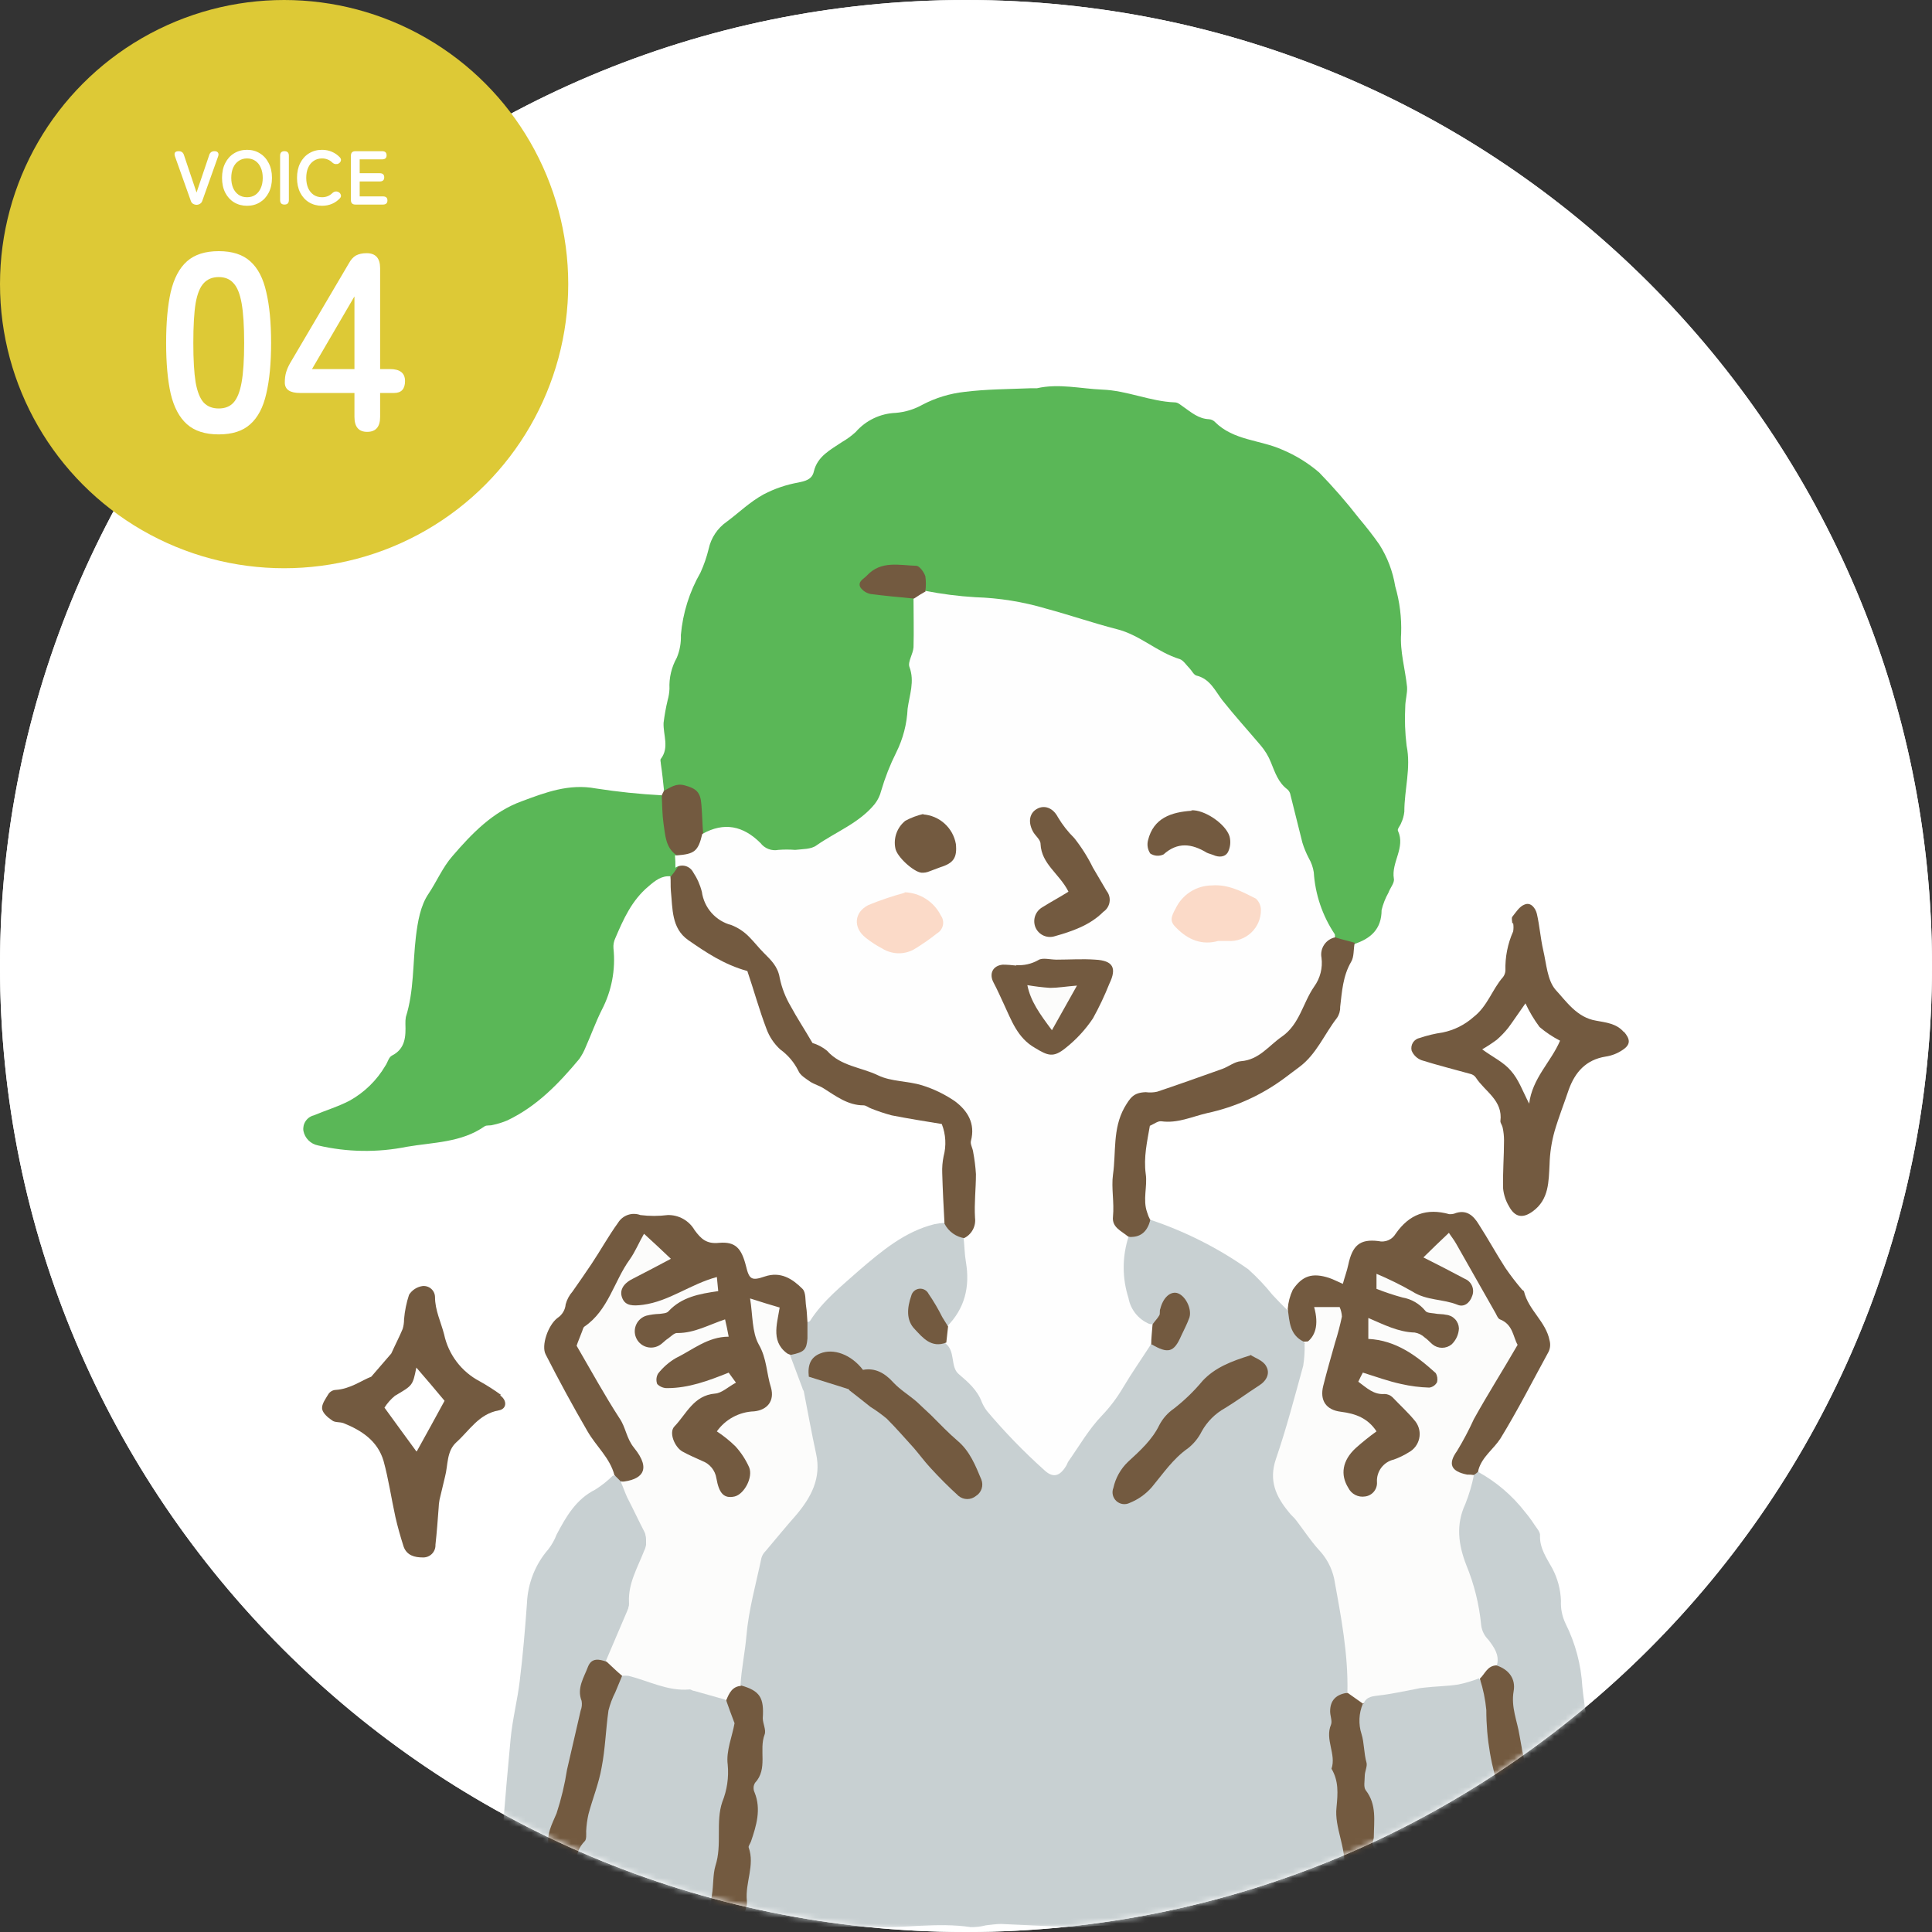
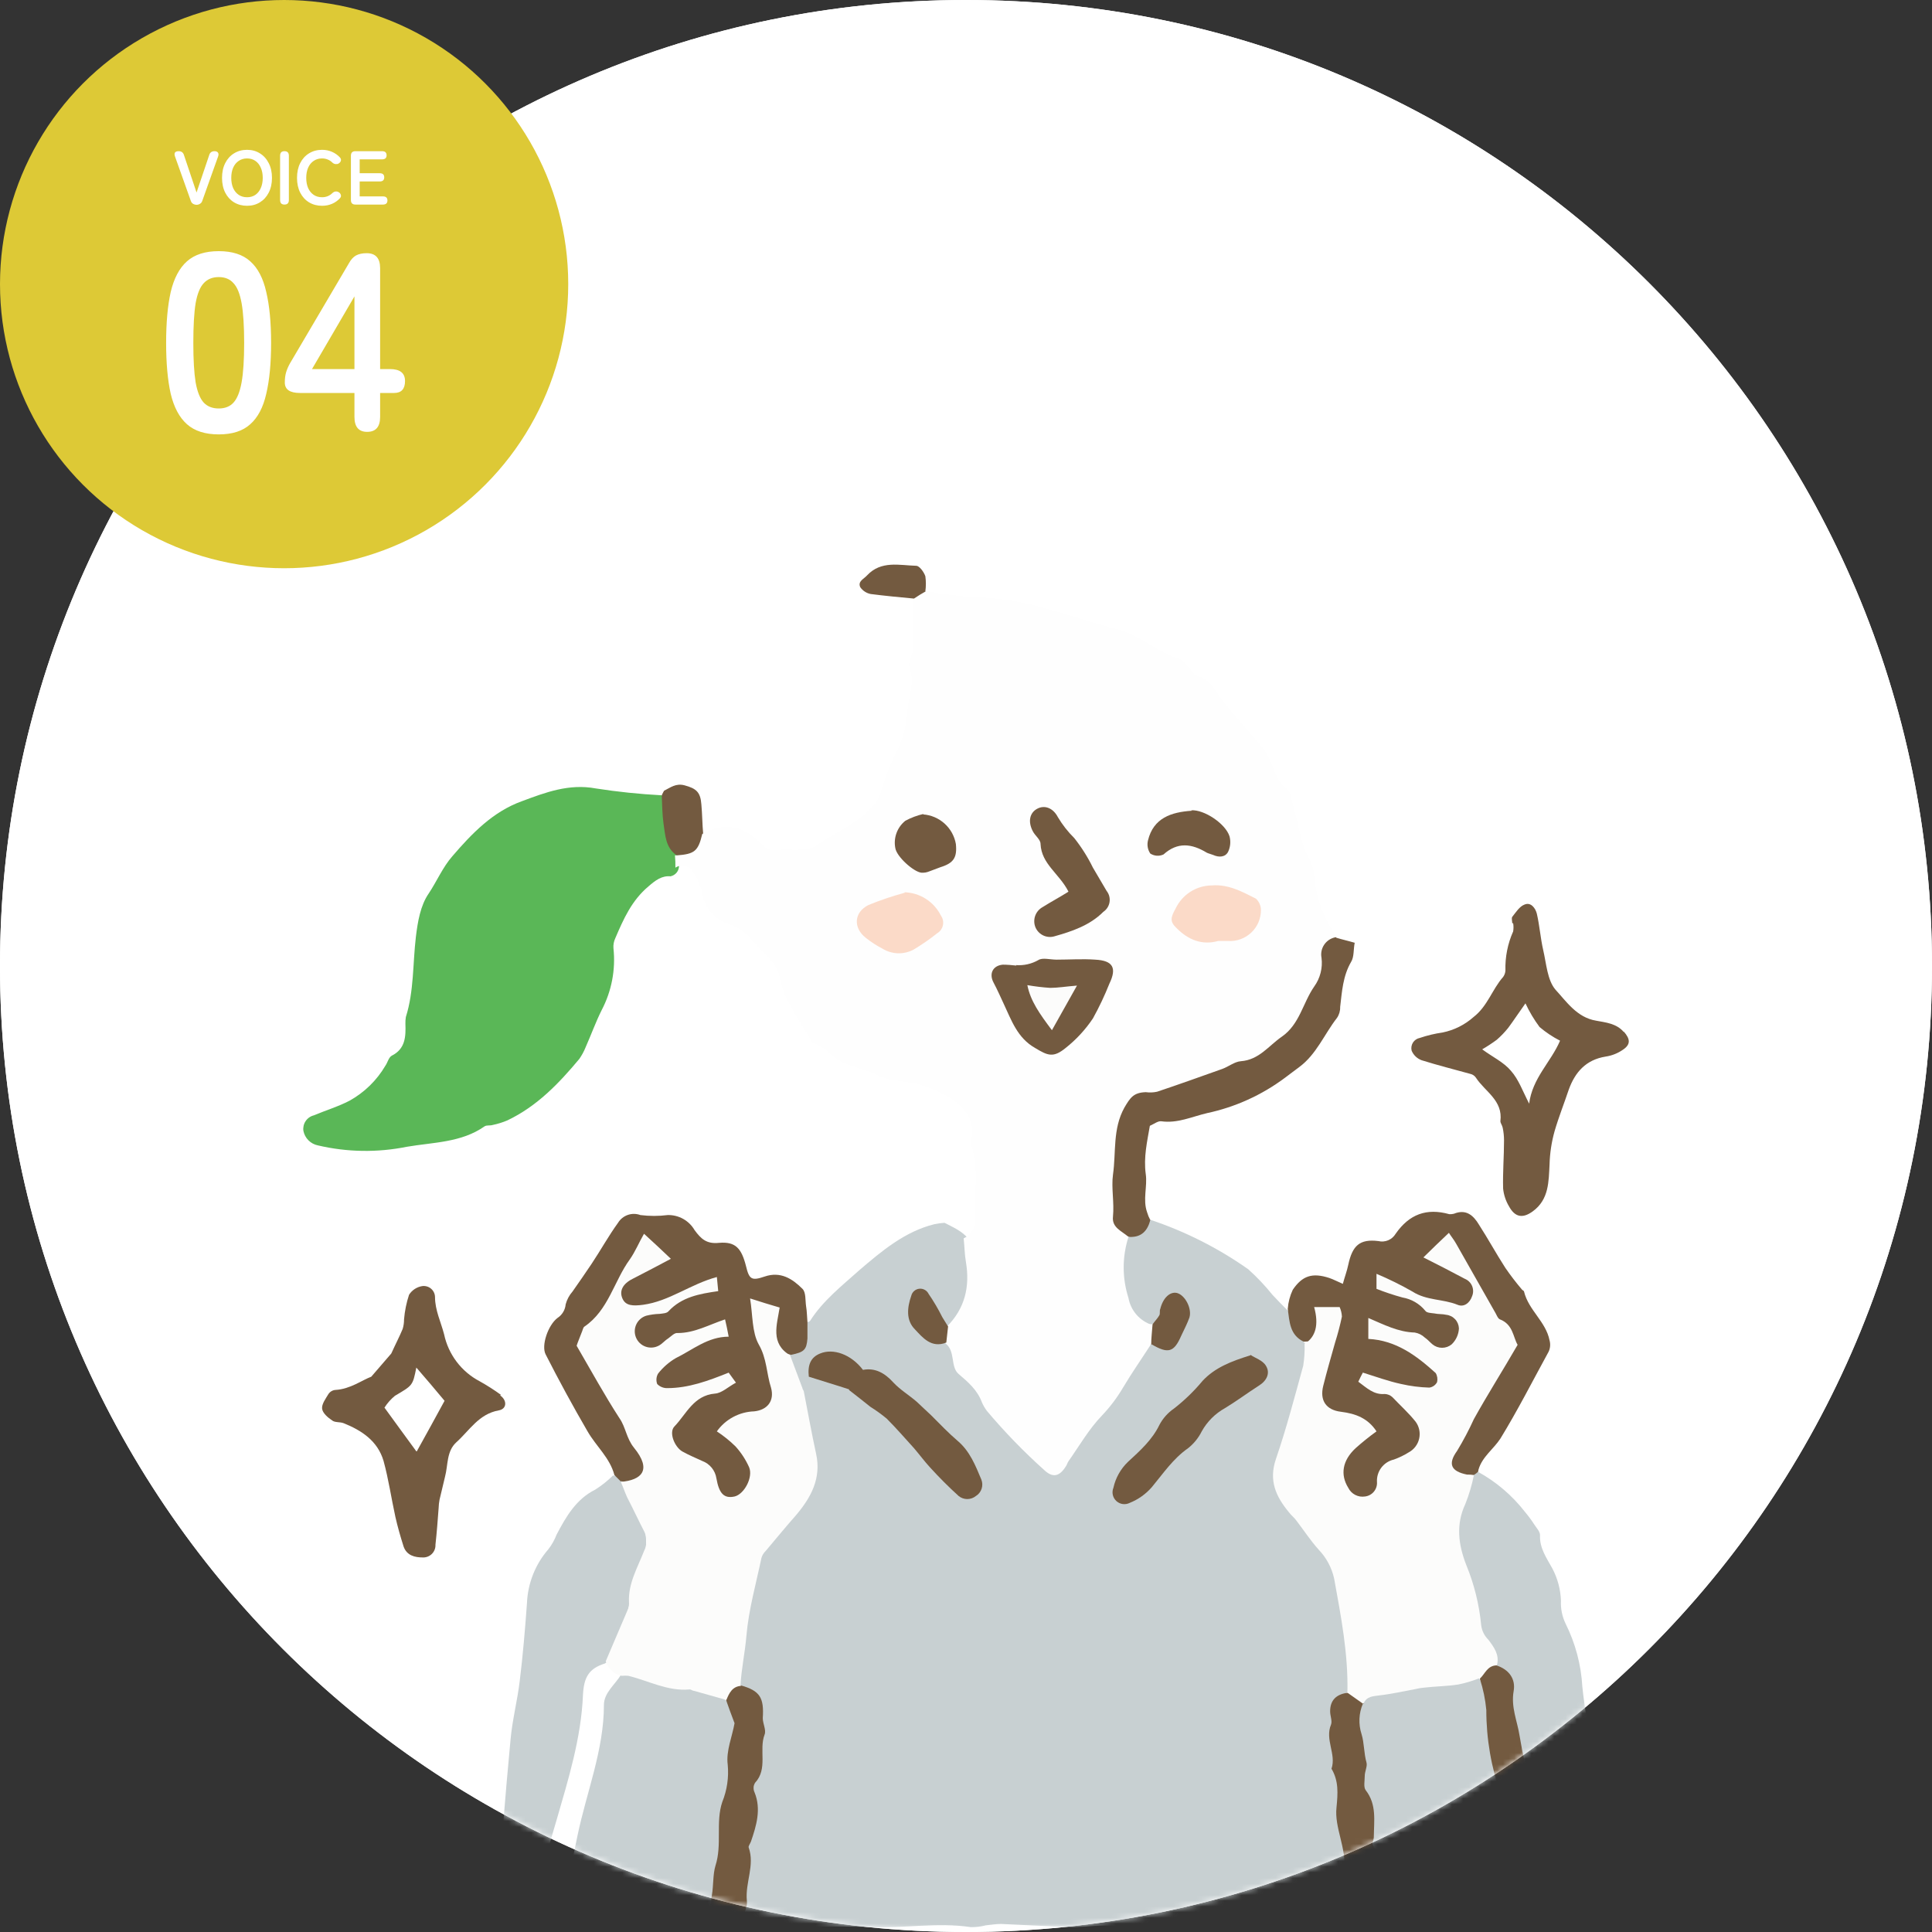
<svg xmlns="http://www.w3.org/2000/svg" width="340" height="340" viewBox="0 0 340 340" fill="none">
  <rect x="0" y="0" width="340" height="340" fill="#333333" stroke="none" />
  <g clip-path="url(#clip0_39_1179)">
    <path d="M170 340C263.888 340 340 263.888 340 170C340 76.112 263.888 0 170 0C76.112 0 0 76.112 0 170C0 263.888 76.112 340 170 340Z" fill="white" />
    <path d="M170 340C263.888 340 340 263.888 340 170C340 76.112 263.888 0 170 0C76.112 0 0 76.112 0 170C0 263.888 76.112 340 170 340Z" fill="white" />
    <mask id="mask0_39_1179" style="mask-type:luminance" maskUnits="userSpaceOnUse" x="0" y="0" width="340" height="340">
      <path d="M170 340C263.888 340 340 263.888 340 170C340 76.112 263.888 0 170 0C76.112 0 0 76.112 0 170C0 263.888 76.112 340 170 340Z" fill="white" />
    </mask>
    <g mask="url(#mask0_39_1179)">
      <path d="M237.769 338.506C237.606 338.633 237.413 338.716 237.208 338.746H229.356C227.915 338.746 226.392 338.906 224.949 338.906C221.018 338.906 217.097 338.746 213.17 338.666C211.808 338.666 210.366 338.426 209.004 338.506C207.321 338.585 205.719 339.307 204.117 338.105C203.885 338.052 203.645 338.046 203.411 338.088C203.177 338.129 202.954 338.216 202.755 338.345C201.313 339.227 199.709 338.983 198.107 338.906C195.676 338.799 193.24 338.853 190.816 339.067C189.934 339.067 189.054 339.227 188.172 339.146C184.165 338.986 180.159 338.746 176.153 338.585C175.271 338.585 174.39 338.746 173.508 338.825C172.645 339.05 171.755 339.157 170.864 339.144C164.935 338.262 159.085 339.384 153.156 339.144C147.227 338.904 141.218 339.144 135.288 339.144C133.525 339.144 131.763 340.026 130.082 338.825C130.883 334.257 130.482 329.369 131.523 324.964C132.806 319.115 132.161 313.106 133.607 307.336C134.168 305.173 133.527 303.01 133.607 300.766C133.687 298.682 131.765 297.881 130.403 296.759C130.151 296.387 129.978 295.968 129.896 295.527C129.813 295.086 129.822 294.633 129.922 294.195C130.644 290.67 130.483 287.064 131.124 283.538C132.165 277.289 134.088 271.44 138.896 266.872C143.303 262.706 143.383 257.898 142.261 252.049C141.379 247.48 139.297 243.23 138.736 238.588C141.3 237.386 140.659 234.502 142.021 232.659C142.181 232.659 142.501 232.58 142.582 232.419C144.826 228.894 148.191 226.249 151.236 223.525C155.167 220.16 159.248 216.714 164.457 215.432C165.038 215.313 165.627 215.233 166.219 215.192C167.742 215.993 169.344 216.634 170.469 218.077C171.271 221.762 171.591 225.528 170.309 229.214C169.86 230.854 168.907 232.311 167.585 233.38C166.383 233.78 165.742 233.061 165.261 232.097C165.032 231.454 164.736 230.837 164.379 230.255C163.578 229.214 163.097 227.291 161.415 228.171C159.973 228.893 160.293 230.656 160.777 231.937C161.168 233.122 161.935 234.148 162.962 234.857C163.989 235.567 165.219 235.922 166.466 235.868C166.854 235.956 167.212 236.142 167.507 236.409C167.802 236.676 168.023 237.014 168.149 237.391C170.552 243.319 174.88 247.967 178.885 252.854C180.327 254.617 182.331 255.819 183.933 257.502C185.375 259.024 186.497 258.543 187.54 256.941C191.706 250.37 197.555 244.842 200.921 237.631C201.038 237.36 201.213 237.119 201.435 236.925C201.657 236.731 201.919 236.589 202.203 236.509C205.969 237.146 208.213 235.307 208.533 231.381C208.613 230.259 208.373 229.058 207.171 228.657C205.73 228.177 205.248 229.294 204.927 230.34C204.366 231.942 203.886 233.385 201.723 232.985C200.96 232.742 200.269 232.316 199.71 231.743C199.151 231.17 198.742 230.468 198.518 229.699C197.077 225.768 196.516 221.847 198.2 217.841C199.688 216.909 201.083 215.835 202.366 214.636C208.531 216.684 214.363 219.627 219.673 223.37C221.209 224.747 222.631 226.248 223.923 227.857C224.805 228.813 225.685 229.699 226.567 230.581C227.929 232.424 228.25 234.831 229.772 236.591C230.573 239.876 229.292 242.921 228.33 245.965C227.208 249.651 226.167 253.416 225.045 257.102C224.653 258.192 224.536 259.361 224.703 260.507C224.869 261.653 225.315 262.74 226.001 263.673C228.085 266.317 229.687 269.361 232.09 271.766C233.675 273.302 234.811 275.241 235.375 277.375C236.579 282.919 237.383 288.542 237.779 294.202C237.982 295.398 237.814 296.628 237.299 297.727C233.452 299.49 234.495 303.175 234.574 306.06C234.654 308.624 234.574 311.429 236.016 313.832C236.898 315.274 235.455 316.877 235.697 318.48C236.178 322.165 237.059 325.851 237.38 329.537C237.647 332.469 237.753 335.413 237.699 338.356L237.769 338.506Z" fill="#C8D0D2" />
-       <path d="M116.859 139.155C116.698 137.553 116.54 136.03 116.298 134.428C116.298 134.109 116.137 133.707 116.298 133.546C117.82 131.544 116.698 129.38 116.778 127.216C116.941 125.868 117.182 124.53 117.5 123.209C117.684 122.556 117.791 121.884 117.818 121.206C117.726 119.306 118.17 117.418 119.101 115.758C119.631 114.491 119.877 113.124 119.822 111.751C120.159 107.885 121.335 104.139 123.268 100.775C123.879 99.435 124.362 98.04 124.71 96.609C125.128 94.659 126.271 92.94 127.909 91.802C130.072 90.2 131.916 88.356 134.399 86.994C136.312 85.993 138.367 85.293 140.493 84.916C141.615 84.676 142.896 84.435 143.217 82.993C143.855 80.268 146.182 79.146 148.186 77.786C149.05 77.291 149.857 76.7 150.589 76.024C151.473 75.012 152.554 74.191 153.767 73.612C154.979 73.034 156.297 72.709 157.64 72.659C159.302 72.523 160.915 72.028 162.368 71.209C164.664 70.009 167.164 69.248 169.739 68.965C173.586 68.485 177.432 68.485 181.277 68.328H182.479C186.325 67.446 190.171 68.408 194.017 68.568C198.343 68.728 202.429 70.652 206.756 70.812C207.317 70.812 207.797 71.292 208.278 71.613C209.641 72.569 210.923 73.697 212.765 73.776C213.16 73.802 213.531 73.973 213.807 74.257C217.092 77.542 221.739 77.382 225.665 79.144C228.025 80.132 230.215 81.484 232.155 83.151C234.625 85.691 236.952 88.366 239.126 91.163C240.408 92.686 241.61 94.208 242.732 95.811C244.157 98.052 245.111 100.56 245.536 103.182C246.325 105.887 246.676 108.7 246.577 111.515C246.337 114.561 247.299 117.765 247.619 120.89C247.698 122.012 247.3 123.214 247.3 124.415C247.18 126.688 247.26 128.967 247.54 131.226C248.341 135.157 247.139 138.918 247.139 142.844C247.065 143.538 246.876 144.215 246.578 144.847C246.418 145.327 245.857 145.888 246.017 146.209C247.38 149.174 244.816 151.734 245.296 154.622C245.456 155.344 244.658 156.224 244.34 157.106C243.802 158.062 243.398 159.086 243.138 160.151C243.138 163.516 241.215 165.199 238.251 166.161C237.659 166.307 237.042 166.317 236.446 166.192C235.849 166.068 235.288 165.81 234.805 165.439C233.181 163.66 232.073 161.471 231.6 159.109C230.879 154.943 229.197 151.176 228.235 147.09C226.843 140.75 223.801 134.891 219.417 130.104C216.131 126.578 213.808 122.332 209.802 119.287C205.072 115.714 199.796 112.927 194.178 111.034C185.539 108.051 176.537 106.245 167.416 105.665C165.825 105.665 164.257 105.28 162.847 104.543C162.046 103.021 162.607 100.537 159.883 100.377C156.998 100.217 154.113 99.977 152.271 103.181C153.713 104.783 155.556 104.623 157.319 104.783C158.681 104.863 160.123 104.543 161.25 105.585C162.018 107.855 162.156 110.292 161.651 112.635C161.013 117.043 161.25 121.529 160.368 125.936C159.807 128.981 159.412 132.025 157.404 134.589C157.277 134.752 157.194 134.945 157.164 135.15C156.207 142.04 151.075 145.406 145.786 148.771C141.855 151.174 135.931 151.335 132.405 148.37C129.681 146.047 126.636 146.687 123.672 147.008C122.309 145.886 122.95 144.284 122.715 142.922C121.994 139.236 121.514 138.756 117.588 139.316C117.292 139.329 116.995 139.302 116.706 139.236L116.859 139.155Z" fill="#5AB757" />
      <path d="M118.059 154.22C116.456 154.059 115.334 154.941 114.127 155.982C111.163 158.466 109.72 161.752 108.278 165.12C108.019 165.669 107.909 166.277 107.959 166.882C108.361 170.641 107.636 174.434 105.876 177.779C104.835 179.863 104.034 182.106 103.072 184.269C102.778 185.004 102.402 185.703 101.95 186.353C98.344 190.679 94.499 194.686 89.29 197.17C88.464 197.521 87.605 197.789 86.726 197.971C86.246 198.132 85.685 197.971 85.285 198.211C81.198 201.096 76.23 201.015 71.578 201.817C66.414 202.857 61.087 202.773 55.958 201.573C55.324 201.449 54.742 201.138 54.285 200.682C53.828 200.225 53.518 199.643 53.394 199.009C53.308 198.406 53.449 197.793 53.791 197.289C54.132 196.784 54.649 196.425 55.24 196.281C57.324 195.399 59.49 194.758 61.49 193.717C64.116 192.266 66.303 190.135 67.82 187.547C68.221 186.986 68.381 186.105 68.942 185.784C71.346 184.583 71.426 182.419 71.346 180.175C71.332 179.773 71.359 179.371 71.425 178.974C72.867 174.405 72.627 169.599 73.188 164.872C73.507 162.228 73.989 159.347 75.432 157.26C76.874 155.097 77.916 152.613 79.598 150.69C83.044 146.683 86.73 142.838 91.857 140.995C95.944 139.472 100.11 137.87 104.838 138.751C108.687 139.351 112.565 139.754 116.456 139.958C117.578 141.159 117.498 142.682 117.498 144.124C117.408 146.204 117.997 148.257 119.176 149.973C119.405 150.78 119.513 151.618 119.495 152.457C119.478 152.88 119.319 153.284 119.042 153.605C118.766 153.925 118.388 154.142 117.972 154.22H118.059Z" fill="#5AB757" />
      <path d="M126.071 339.548C124.388 339.468 122.706 339.308 121.023 339.308C119.421 339.308 117.898 339.627 116.296 339.627C109.164 339.466 102.034 339.308 94.823 339.145C93.06 339.145 91.217 339.145 89.454 338.985C87.451 338.824 87.13 338.263 87.291 336.1C88.173 326.085 88.893 316.069 89.855 306.054C90.173 302.608 91.056 299.243 91.457 295.878C92.018 291.309 92.413 286.664 92.739 282.096C92.887 278.609 94.215 275.275 96.505 272.64C97.108 271.861 97.594 270.997 97.947 270.076C99.629 266.872 101.392 263.827 104.757 262.144C105.885 261.431 106.933 260.598 107.882 259.66C108.295 259.695 108.692 259.831 109.041 260.054C109.39 260.278 109.68 260.582 109.885 260.942C110.446 261.824 110.767 262.945 111.327 263.827C114.291 268.474 114.372 272.964 112.208 278.089C110.606 281.935 110.045 286.261 108.202 290.108C107.721 291.064 107.48 292.191 106.439 292.752C103.635 293.634 102.753 295.156 102.593 298.277C102.274 305.889 100.029 313.1 97.945 320.311C96.823 324.077 95.701 327.923 94.821 331.769C94.502 333.052 94.34 334.894 96.103 335.215C97.945 335.616 99.067 334.259 99.468 332.571C100.269 329.446 100.991 326.24 101.631 323.036C103.233 315.343 106.279 307.973 106.279 300.04C106.279 297.877 108.281 296.434 109.324 294.671C109.536 294.537 109.773 294.446 110.02 294.405C110.268 294.364 110.521 294.373 110.766 294.431C116.214 296.273 122.143 296.354 127.351 298.838C130.152 301.488 129.196 304.776 129.196 308.059C129.196 313.584 126.712 318.716 127.112 324.404C127.105 326.866 126.783 329.316 126.156 331.696C125.595 334.341 125.995 336.984 125.755 339.629L126.071 339.548Z" fill="#C8D0D2" />
      <path d="M260.12 259.022C263.322 260.787 266.13 263.186 268.372 266.073C268.951 266.76 269.486 267.483 269.975 268.236C270.375 268.874 271.097 269.599 271.016 270.239C270.936 272.483 272.218 274.246 273.179 276.009C274.111 277.765 274.632 279.71 274.702 281.697C274.633 283.079 274.908 284.455 275.503 285.704C277.241 289.175 278.25 292.965 278.467 296.841C278.841 300.457 279.456 304.044 280.31 307.578C280.603 308.455 280.67 309.394 280.503 310.304C280.335 311.215 279.94 312.068 279.353 312.784C280.795 315.988 281.757 319.114 281.277 322.64C281.146 324.237 281.336 325.844 281.838 327.367C282.156 328.809 282.719 330.171 282.078 331.693C281.917 332.173 282.478 332.976 282.799 333.536C283.521 334.577 284.001 335.619 283.2 336.821C282.884 337.338 282.407 337.736 281.842 337.953C281.277 338.171 280.655 338.195 280.075 338.023C275.748 337.066 271.502 337.704 267.335 338.503C266.754 338.609 266.161 338.636 265.573 338.582C259.964 338.102 254.355 338.823 248.746 338.901C246.983 338.901 245.221 338.661 243.377 338.501C242.012 333.205 241.206 327.78 240.974 322.316C240.999 320.023 240.619 317.745 239.852 315.585C238.811 312.54 239.533 309.095 238.896 305.889C238.415 303.645 238.014 301.402 239.457 299.239C239.607 298.917 239.83 298.633 240.108 298.411C240.386 298.188 240.711 298.033 241.059 297.957C247.389 297 253.718 295.873 260.129 295.153C262.613 298.678 262.052 302.925 262.853 306.932C264.135 313.342 265.417 319.752 267.34 326.081C267.611 327.051 267.799 328.043 267.901 329.045C268.109 330.631 268.569 332.173 269.263 333.614C269.474 334.129 269.845 334.563 270.321 334.852C270.797 335.14 271.353 335.268 271.907 335.216C273.349 334.976 273.109 333.614 273.27 332.572C273.336 331.98 273.281 331.38 273.109 330.809C271.346 326.878 271.106 322.557 269.824 318.47C267.639 311.874 266.241 305.043 265.658 298.118C265.497 295.955 264.296 294.673 263.094 293.231C259.328 287.542 259.248 280.571 256.764 274.401C254.761 269.195 256.924 264.466 258.847 259.739C258.994 259.537 259.188 259.375 259.411 259.264C259.634 259.153 259.88 259.097 260.13 259.101L260.12 259.022Z" fill="#C8D0D2" />
      <path d="M109.325 260.785L108.123 259.583C107.322 256.538 104.919 254.535 103.396 251.891C100.832 247.483 98.348 242.917 96.024 238.349C95.223 236.827 96.425 233.222 98.108 231.939C98.516 231.675 98.857 231.321 99.107 230.904C99.357 230.488 99.508 230.02 99.55 229.536C99.772 228.705 100.184 227.937 100.751 227.292C101.873 225.689 102.995 224.087 104.116 222.404C105.719 220.001 107.081 217.517 108.764 215.193C109.159 214.545 109.768 214.055 110.485 213.806C111.202 213.558 111.984 213.566 112.695 213.831C114.291 214.031 115.907 214.031 117.503 213.831C118.456 213.807 119.397 214.04 120.229 214.505C121.06 214.971 121.752 215.651 122.23 216.475C123.352 217.998 124.313 218.96 126.556 218.719C129.441 218.479 130.488 219.676 131.283 222.806C131.844 225.13 132.24 225.45 134.569 224.648C137.373 223.692 139.456 225.049 141.219 226.811C141.856 227.449 141.699 228.814 141.856 229.857C142.017 230.813 142.017 231.78 142.097 232.661V235.545C141.936 237.548 141.536 237.949 139.212 238.43C136.648 237.869 135.927 236.667 136.007 232.821C136.007 231.219 135.847 230.017 133.684 230.097C133.684 232.661 133.444 235.224 134.966 237.468C136.408 239.792 136.408 242.437 136.568 245C136.616 245.475 136.568 245.955 136.427 246.411C136.287 246.867 136.057 247.29 135.751 247.656C135.446 248.022 135.07 248.324 134.646 248.543C134.222 248.762 133.759 248.894 133.283 248.932C131.36 249.25 129.352 249.493 128.155 251.335C128.474 252.777 129.758 253.177 130.559 253.98C133.203 256.704 133.684 259.749 131.761 262.313C131.361 262.895 130.796 263.343 130.139 263.6C129.482 263.857 128.763 263.911 128.075 263.755C127.465 263.696 126.896 263.422 126.47 262.981C126.044 262.541 125.789 261.963 125.751 261.351C125.432 258.948 123.748 257.906 121.82 256.864C117.012 254.38 116.772 251.416 120.537 247.49C122.54 245.406 125.106 244.445 127.508 243.163C125.967 243.13 124.436 243.431 123.021 244.045C121.32 244.611 119.521 244.828 117.733 244.683C115.009 244.443 114.288 242.84 115.891 240.596C117.432 238.743 119.416 237.31 121.66 236.43C123.356 235.677 124.99 234.792 126.548 233.786C123.663 234.423 120.699 234.827 118.054 236.189C117.493 236.429 117.013 236.827 116.452 237.071C114.289 237.872 112.366 237.231 111.644 235.469C111.439 235.036 111.329 234.565 111.32 234.086C111.312 233.607 111.406 233.132 111.595 232.692C111.785 232.253 112.066 231.858 112.419 231.536C112.773 231.213 113.192 230.97 113.647 230.821C117.654 229.78 120.858 227.136 124.865 226.014C123.841 226.154 122.858 226.509 121.98 227.055C119.256 228.817 116.051 229.378 113.006 230.18C111.484 230.58 109.882 230.42 109.241 228.657C108.519 226.974 109.241 225.532 110.683 224.491C112.525 223.289 114.448 222.328 116.532 221.126C115.812 220.041 114.777 219.203 113.567 218.723C111.244 222.408 109.16 226.255 106.917 229.941C106.22 231.243 105.328 232.432 104.273 233.466C102.59 234.988 102.27 236.591 103.712 238.672C107.318 243.878 109.961 249.73 113.086 255.258C113.807 256.62 114.368 258.142 113.246 259.508C112.29 260.63 111.002 261.591 109.315 260.63L109.325 260.785Z" fill="#735A40" />
      <path d="M260.121 259.022C259.847 259.26 259.552 259.474 259.239 259.66C258.952 259.862 258.628 260.003 258.284 260.077C257.941 260.15 257.587 260.153 257.243 260.085C256.898 260.018 256.571 259.882 256.281 259.684C255.99 259.487 255.743 259.233 255.554 258.938C255.182 258.396 254.983 257.753 254.983 257.095C254.983 256.437 255.182 255.795 255.554 255.252C258.758 249.804 260.922 243.715 264.928 238.667C265.479 238.076 265.778 237.295 265.763 236.487C265.748 235.68 265.42 234.91 264.848 234.34C261.242 230.254 259.16 225.286 256.275 220.719C255.874 220.081 255.554 219.277 254.673 219.036C253.551 219.036 253.15 220.238 252.028 220.799C253.744 222.075 255.567 223.2 257.477 224.164C259.16 225.045 260.281 226.327 259.4 228.25C258.599 230.092 256.916 230.494 255.15 229.933C252.025 229.051 248.74 228.491 246.012 226.487C245.652 226.128 245.198 225.877 244.702 225.764C244.206 225.652 243.688 225.681 243.208 225.85C246.974 226.732 250.099 229.295 253.865 230.1C254.716 230.205 255.51 230.581 256.131 231.173C256.751 231.765 257.165 232.54 257.311 233.385C257.455 234.026 257.393 234.697 257.134 235.301C256.875 235.905 256.433 236.412 255.869 236.75C255.13 237.191 254.274 237.397 253.415 237.34C252.557 237.284 251.735 236.966 251.061 236.431C248.257 234.428 244.651 234.748 241.526 232.986C241.606 234.828 242.968 234.748 243.93 235.149C246.939 236.209 249.714 237.842 252.103 239.957C252.984 240.758 253.945 241.64 253.465 243.002C252.904 244.524 251.542 244.524 250.26 244.604C248.266 244.685 246.276 244.36 244.411 243.648C243.37 243.329 242.408 242.691 241.207 242.926C241.607 243.968 242.569 244.048 243.37 244.288C246.415 245.01 248.257 247.334 249.86 249.737C251.382 252.061 250.34 255.025 247.456 256.468C245.293 257.59 243.61 258.792 242.809 261.436C242.087 264.16 238.643 264.4 236.88 261.997C235.117 259.753 235.598 256.709 237.921 254.145C241.046 250.78 240.806 250.059 236.238 248.857C232.152 247.816 231.431 246.293 232.232 242.126C232.869 239.001 234.155 236.037 234.635 232.912C234.875 231.07 234.875 231.07 232.632 230.589C232.392 232.912 233.514 236.114 229.428 236.114C226.944 234.912 226.944 232.588 226.624 230.344C226.708 229.178 227.007 228.037 227.506 226.979C229.189 224.495 230.951 223.934 233.916 224.896C234.637 225.136 235.358 225.533 236.319 225.937C236.638 224.735 237.041 223.693 237.275 222.572C237.997 219.207 239.278 218.003 242.563 218.406C243.141 218.548 243.75 218.5 244.298 218.269C244.847 218.038 245.306 217.636 245.609 217.123C248.012 213.678 251.057 212.555 255.065 213.678C255.334 213.691 255.604 213.664 255.866 213.598C258.029 212.716 259.312 213.917 260.273 215.521C261.875 218.005 263.318 220.649 264.921 223.133C265.818 224.436 266.78 225.693 267.805 226.898C267.885 227.059 268.206 227.139 268.206 227.299C269.007 230.584 272.052 232.587 272.693 235.872C272.883 236.537 272.826 237.249 272.532 237.875C269.728 243.003 267.084 248.211 264.039 253.175C262.837 255.018 260.834 256.38 260.192 258.624L260.121 259.022Z" fill="#735A40" />
-       <path d="M118.059 154.218C118.478 153.745 118.855 153.236 119.184 152.697C120.14 151.255 121.187 151.74 122.229 152.536C123.559 153.625 124.443 155.165 124.713 156.863C125.274 159.427 126.957 160.794 129.2 162.069C133.366 164.393 136.972 167.517 138.495 172.325C141.379 180.819 146.747 186.508 155.802 188.51C159.408 189.311 163.093 189.793 166.378 191.555C168.017 192.295 169.422 193.471 170.44 194.955C171.457 196.438 172.048 198.172 172.147 199.968C172.548 204.856 173.269 209.664 172.548 214.471C172.308 216.154 172.229 217.997 169.824 217.917C169.061 217.811 168.335 217.523 167.707 217.077C167.079 216.63 166.568 216.039 166.217 215.353C166.057 212.389 165.899 209.425 165.817 206.459C165.777 205.465 165.858 204.47 166.057 203.495C166.56 201.613 166.448 199.62 165.738 197.806C162.774 197.326 159.81 196.85 156.92 196.284C155.695 195.955 154.49 195.554 153.313 195.082C152.833 194.921 152.432 194.521 151.951 194.521C149.227 194.521 147.143 192.919 144.98 191.557C144.259 191.076 143.297 190.835 142.577 190.355C141.776 189.794 140.814 189.233 140.493 188.432C139.745 186.936 138.646 185.644 137.289 184.666C136.212 183.672 135.388 182.436 134.885 181.06C133.603 177.695 132.641 174.17 131.52 170.885C127.434 169.763 124.23 167.599 121.108 165.436C118.144 163.352 118.384 159.911 118.063 156.783C117.983 155.901 118.063 155.02 117.983 154.219L118.059 154.218Z" fill="#735A40" />
      <path d="M235.201 165.036C236.243 165.355 237.364 165.597 238.406 165.918C238.166 167.04 238.326 168.402 237.768 169.283C236.326 171.767 236.166 174.489 235.845 177.215C235.869 177.9 235.673 178.574 235.284 179.138C233.04 182.023 231.678 185.548 228.634 187.792C227.752 188.43 226.951 189.075 226.07 189.716C222.026 192.726 217.381 194.83 212.451 195.884C209.727 196.522 207.245 197.727 204.358 197.326C203.797 197.247 203.076 197.806 202.355 198.127C201.875 200.931 201.233 203.652 201.634 206.621C201.952 208.784 201.073 211.108 201.874 213.352C202.012 213.825 202.2 214.281 202.435 214.714C201.955 216.556 200.912 217.759 198.829 217.678C195.944 216.957 194.897 215.676 195.063 212.951C195.303 208.865 195.303 204.858 195.464 200.772C195.624 197.968 196.906 195.644 198.108 193.321C198.395 192.852 198.78 192.452 199.236 192.148C199.693 191.844 200.211 191.642 200.753 191.558C207.243 190.436 213.252 187.872 219.502 185.709C222.851 184.54 225.649 182.17 227.354 179.059C229.356 175.533 232.161 172.168 232.161 167.681C232.161 166.079 232.883 164.477 235.126 164.957L235.201 165.036Z" fill="#735A40" />
      <path d="M126.072 339.549C124.87 337.707 124.95 335.618 125.271 333.54C125.59 331.777 125.431 329.933 125.908 328.333C127.11 324.648 125.908 320.641 127.11 317.116C127.951 315.034 128.279 312.78 128.066 310.545C127.748 308.142 128.867 305.577 129.268 303.254C128.707 301.812 128.227 300.45 127.745 299.088C127.745 297.325 128.306 296.124 130.39 296.604C133.755 297.56 134.476 298.767 134.236 302.373C134.236 303.33 134.874 304.457 134.555 305.258C133.514 307.982 135.192 311.267 132.872 313.752C132.72 314.003 132.633 314.289 132.619 314.583C132.605 314.877 132.664 315.17 132.792 315.435C133.994 318.399 133.111 321.284 132.155 324.088C131.994 324.488 131.675 324.889 131.754 325.129C132.876 328.254 131.117 331.299 131.435 334.503C131.596 335.865 130.554 337.468 130.073 338.911C128.791 339.472 127.51 340.433 125.987 339.548L126.072 339.549Z" fill="#735A40" />
      <path d="M239.849 299.806C239.123 301.508 239.038 303.415 239.608 305.175C240.089 306.698 240.009 308.54 240.49 310.223C240.651 310.86 240.172 311.746 240.172 312.547C240.172 313.429 239.931 314.47 240.332 315.031C242.335 317.595 241.774 320.479 241.774 323.283C241.774 323.763 241.373 324.405 241.613 324.725C243.296 327.77 242.251 331.375 243.456 334.581C243.936 335.703 243.456 337.145 243.456 338.427C241.292 340.511 241.212 340.511 237.847 338.507C237.096 336.682 236.82 334.697 237.046 332.737C237.044 331.572 236.882 330.413 236.565 329.292C236.565 329.212 236.486 329.131 236.565 328.973C236.966 325.207 234.803 321.601 235.203 318.076C235.443 315.592 235.604 313.429 234.321 311.265C235.203 308.701 233.12 306.138 234.242 303.493C234.482 302.856 234.081 301.97 234.081 301.169C234.081 299.246 235.123 298.124 237.286 297.884C237.902 297.782 238.533 297.926 239.043 298.286C239.553 298.646 239.9 299.193 240.01 299.807L239.849 299.806Z" fill="#735A40" />
      <path d="M119.101 150.534C117.098 149.172 117.098 147.008 116.777 145.009C116.537 143.326 116.537 141.644 116.458 139.961C116.576 139.686 116.71 139.418 116.859 139.16C117.981 138.599 118.943 137.797 120.465 138.203C122.549 138.764 123.269 139.405 123.43 141.568C123.59 143.331 123.59 145.014 123.748 146.775C124.067 150.22 122.146 151.822 119.261 150.54L119.101 150.534Z" fill="#735A40" />
      <path d="M119.1 150.534C122.225 150.294 122.865 149.812 123.587 146.768C127.433 144.605 130.798 145.326 133.843 148.37C134.202 148.84 134.684 149.201 135.236 149.412C135.788 149.624 136.387 149.678 136.968 149.568C137.954 149.488 138.946 149.488 139.932 149.568C141.215 149.407 142.736 149.488 143.698 148.767C147.143 146.363 151.23 144.835 153.954 141.476C154.485 140.789 154.867 139.998 155.076 139.155C155.755 136.837 156.64 134.585 157.721 132.424C158.918 130.028 159.6 127.408 159.723 124.732C160.042 122.329 161.006 119.924 160.042 117.36C159.723 116.478 160.68 115.116 160.764 113.915C160.843 111.03 160.764 108.145 160.764 105.262C161.164 104.38 161.72 103.659 162.847 103.979C165.758 104.55 168.705 104.925 171.666 105.101C175.875 105.233 180.049 105.906 184.086 107.104C188.252 108.226 192.419 109.668 196.505 110.71C200.671 111.751 203.637 114.796 207.642 115.998C208.28 116.238 208.764 117.039 209.325 117.6C209.726 118.001 210.047 118.722 210.527 118.883C212.93 119.444 213.812 121.527 215.096 123.209C217.259 125.934 219.583 128.497 221.827 131.142C222.607 132.047 223.23 133.076 223.669 134.187C224.39 135.95 224.951 137.712 226.554 138.914C226.861 139.182 227.06 139.552 227.115 139.955C227.836 142.759 228.477 145.48 229.198 148.289C229.489 149.229 229.864 150.141 230.32 151.013C230.767 151.779 231.066 152.621 231.202 153.497C231.449 157.391 232.721 161.15 234.888 164.394C234.968 164.554 234.888 164.795 234.968 164.955C234.173 165.119 233.475 165.589 233.025 166.264C232.575 166.939 232.409 167.765 232.564 168.561C232.793 170.345 232.334 172.15 231.282 173.609C229.279 176.494 228.718 180.259 225.593 182.428C223.269 184.03 221.586 186.514 218.382 186.754C217.26 186.834 216.219 187.711 215.097 188.116C211.25 189.479 207.485 190.841 203.639 192.123C202.981 192.269 202.303 192.296 201.636 192.203C199.473 192.282 198.912 193.159 197.87 194.927C195.787 198.693 196.429 202.779 195.868 206.706C195.549 209.03 196.108 211.593 195.868 214.078C195.627 216.08 197.47 216.641 198.592 217.684C197.47 221.175 197.47 224.929 198.592 228.42C198.786 229.502 199.268 230.513 199.987 231.344C200.706 232.176 201.635 232.799 202.678 233.147C202.877 233.735 202.958 234.355 202.917 234.974C202.876 235.593 202.713 236.198 202.438 236.753C200.836 239.238 199.153 241.641 197.63 244.205C196.591 245.968 195.355 247.608 193.944 249.092C191.621 251.496 189.938 254.461 188.016 257.185C187.855 257.425 187.776 257.746 187.615 257.986C186.493 259.829 185.291 260.15 183.769 258.708C180.165 255.478 176.792 251.998 173.675 248.295C173.322 247.824 173.026 247.313 172.793 246.773C171.992 244.61 170.39 243.247 168.707 241.805C167.184 240.522 168.227 237.718 166.304 236.356C165.666 235.315 166.063 234.433 166.622 233.471C169.827 230.267 170.709 226.421 169.987 222.094C169.747 220.732 169.747 219.37 169.587 217.928C170.26 217.618 170.818 217.101 171.178 216.452C171.538 215.804 171.682 215.058 171.589 214.322C171.429 211.758 171.75 209.194 171.75 206.629C171.669 205.339 171.508 204.054 171.27 202.783C171.19 202.062 170.709 201.341 170.869 200.78C171.67 197.735 170.308 195.492 168.065 193.809C166.294 192.59 164.349 191.645 162.296 191.005C159.732 190.204 156.847 190.368 154.524 189.243C151.559 187.801 147.953 187.64 145.55 184.916C144.795 184.295 143.923 183.832 142.986 183.554C141.544 181.07 140.262 179.147 139.14 177.064C138.232 175.524 137.582 173.846 137.217 172.096C136.898 170.093 135.694 168.971 134.413 167.689C133.531 166.807 132.73 165.766 131.849 164.885C130.967 163.976 129.902 163.266 128.724 162.801C127.374 162.452 126.159 161.709 125.232 160.668C124.305 159.626 123.709 158.333 123.518 156.952C123.209 155.722 122.69 154.554 121.985 153.499C121.844 153.229 121.649 152.991 121.41 152.802C121.172 152.612 120.896 152.475 120.601 152.399C120.306 152.324 119.999 152.311 119.699 152.363C119.399 152.414 119.113 152.528 118.86 152.698C118.873 151.976 118.847 151.254 118.78 150.535L119.1 150.534Z" fill="#FEFEFE" />
      <path d="M239.845 299.806C238.964 299.169 238.003 298.524 237.121 297.883C237.282 291.073 235.999 284.502 234.797 277.852C234.381 275.924 233.438 274.149 232.073 272.724C230.631 271.122 229.429 269.279 228.142 267.597C227.741 267.036 227.186 266.64 226.78 266.074C224.536 263.35 223.254 260.549 224.536 256.779C226.378 251.411 227.821 245.882 229.344 240.354C229.546 239.083 229.626 237.795 229.584 236.508C231.56 235.28 232.121 233.116 231.267 230.018H235.754C235.991 230.549 236.127 231.12 236.154 231.701C235.834 233.223 235.434 234.746 234.953 236.27C234.231 238.834 233.511 241.318 232.869 243.882C232.227 246.445 233.349 248.132 235.994 248.45C238.558 248.769 240.721 249.572 242.243 251.896C240.965 252.82 239.734 253.81 238.558 254.86C236.234 257.024 235.833 259.508 237.275 261.832C237.54 262.37 237.972 262.809 238.506 263.083C239.04 263.357 239.648 263.452 240.24 263.354C240.85 263.277 241.407 262.967 241.795 262.489C242.183 262.012 242.372 261.404 242.323 260.79C242.275 259.891 242.546 259.003 243.089 258.284C243.631 257.565 244.41 257.06 245.288 256.859C246.213 256.529 247.1 256.099 247.932 255.577C248.39 255.328 248.789 254.984 249.103 254.568C249.417 254.152 249.638 253.673 249.752 253.165C249.866 252.657 249.869 252.13 249.763 251.62C249.656 251.11 249.442 250.628 249.134 250.208C247.932 248.685 246.41 247.323 245.047 245.881C244.676 245.535 244.192 245.336 243.685 245.32C241.762 245.481 240.56 244.279 239.038 243.157C239.278 242.596 239.599 242.035 239.839 241.555C242.163 242.276 244.326 243.077 246.57 243.558C248.201 243.932 249.865 244.146 251.538 244.195C251.824 244.154 252.097 244.046 252.334 243.88C252.57 243.714 252.764 243.494 252.9 243.239C253.031 242.694 252.945 242.119 252.66 241.637C249.295 238.591 245.689 235.867 240.802 235.627V231.941C243.606 233.143 246.09 234.425 248.974 234.505C249.637 234.616 250.251 234.923 250.737 235.387C251.217 235.706 251.619 236.188 252.099 236.589C252.574 236.977 253.168 237.189 253.782 237.189C254.395 237.189 254.99 236.977 255.464 236.589C256.235 235.853 256.694 234.849 256.747 233.785C256.727 233.18 256.489 232.603 256.077 232.161C255.664 231.719 255.104 231.442 254.503 231.381C253.865 231.221 253.14 231.302 252.419 231.141C251.858 231.062 251.057 231.062 250.817 230.661C249.804 229.43 248.382 228.605 246.81 228.337C245.26 227.914 243.735 227.406 242.241 226.815V224.17C244.413 225.083 246.527 226.126 248.572 227.295C251.056 228.897 253.941 228.577 256.504 229.619C257.626 230.099 258.668 229.3 259.068 228.096C259.185 227.812 259.244 227.508 259.243 227.201C259.241 226.894 259.179 226.59 259.06 226.307C258.941 226.024 258.767 225.767 258.548 225.552C258.33 225.336 258.07 225.166 257.786 225.051C255.382 223.769 252.898 222.487 250.495 221.285C251.857 219.923 253.38 218.482 254.982 216.959C255.382 217.596 255.864 218.161 256.264 218.882C258.508 222.813 260.751 226.815 262.995 230.741C263.314 231.221 263.556 232.023 263.951 232.182C266.275 233.064 266.275 235.307 267.076 236.669C264.432 241.238 261.788 245.403 259.384 249.73C258.507 251.656 257.517 253.529 256.419 255.339C254.736 257.662 255.378 258.945 258.182 259.505C258.584 259.491 258.987 259.518 259.384 259.584C259.035 261.337 258.526 263.053 257.861 264.712C256.178 268.318 256.659 271.843 258.022 275.369C259.426 278.77 260.318 282.362 260.666 286.026C260.793 287 261.245 287.904 261.949 288.59C262.905 289.872 263.872 291.153 263.471 292.916C262.805 293.999 261.786 294.82 260.586 295.24C259.316 295.761 258 296.163 256.655 296.441C254.652 296.76 252.569 296.76 250.566 297.002C250.08 297.043 249.598 297.124 249.124 297.243C246.961 297.643 244.874 298.124 242.714 298.365C241.592 298.525 240.551 298.525 239.99 299.727L239.845 299.806Z" fill="#FCFCFB" />
      <path d="M130.478 296.681C128.876 296.76 128.315 297.963 127.833 299.165C125.91 298.604 124.068 298.123 122.145 297.562C121.826 297.562 121.584 297.244 121.263 297.322C117.497 297.641 114.131 295.8 110.606 294.919C110.206 294.879 109.804 294.879 109.404 294.919C108.747 294.789 108.138 294.481 107.644 294.029C107.149 293.577 106.789 292.998 106.6 292.355C107.883 289.31 109.245 286.185 110.532 283.141C110.669 282.756 110.723 282.347 110.692 281.939C110.532 278.654 112.215 275.85 113.337 272.966C113.606 272.448 113.753 271.876 113.767 271.292C113.78 270.709 113.661 270.13 113.416 269.601C112.375 267.598 111.414 265.514 110.371 263.511C109.971 262.63 109.65 261.669 109.249 260.787C112.935 260.468 114.774 258.704 111.573 254.778C110.211 253.095 110.131 251.172 109.009 249.571C106.365 245.485 104.041 241.238 101.477 236.832C101.637 236.271 102.038 235.39 102.359 234.508C102.519 234.19 102.599 233.626 102.839 233.467C107.089 230.582 108.045 225.455 110.851 221.609C111.808 220.246 112.454 218.644 113.336 217.122C115.019 218.644 116.54 220.086 118.063 221.529C115.979 222.651 113.655 223.853 111.332 225.054C109.569 225.936 108.928 227.217 109.569 228.58C110.13 229.781 111.332 229.862 113.175 229.621C117.823 228.983 121.428 226.015 126.156 224.733C126.235 225.615 126.316 226.416 126.396 227.217C123.031 227.698 119.986 228.259 117.662 230.743C117.343 231.143 116.621 231.143 116.06 231.223C115.276 231.245 114.497 231.352 113.736 231.542C113.355 231.658 113.002 231.853 112.7 232.114C112.398 232.375 112.154 232.695 111.983 233.056C111.812 233.416 111.718 233.808 111.707 234.207C111.696 234.606 111.769 235.002 111.92 235.371C112.071 235.741 112.297 236.074 112.584 236.351C112.871 236.628 113.213 236.842 113.588 236.979C113.962 237.116 114.361 237.174 114.759 237.148C115.157 237.122 115.546 237.014 115.899 236.83C116.537 236.511 116.941 235.948 117.582 235.547C118.143 235.147 118.704 234.506 119.265 234.591C122.23 234.591 124.714 233.149 127.599 232.188C127.839 233.144 127.999 234.03 128.236 235.233C124.55 235.233 121.906 237.557 118.941 238.998C117.738 239.702 116.678 240.626 115.817 241.723C115.654 241.998 115.555 242.307 115.528 242.626C115.5 242.945 115.544 243.265 115.656 243.565C115.885 243.799 116.16 243.984 116.463 244.108C116.766 244.233 117.091 244.293 117.419 244.287C121.184 244.287 124.63 243.004 128.236 241.562C128.555 242.043 128.958 242.519 129.519 243.325C128.156 244.046 127.034 245.167 125.833 245.248C122.067 245.567 120.785 248.854 118.701 251.017C117.66 252.059 118.701 254.624 120.063 255.425C121.185 256.062 122.387 256.547 123.589 257.108C124.237 257.348 124.809 257.757 125.245 258.292C125.682 258.828 125.968 259.47 126.073 260.153C126.553 262.877 127.435 263.759 129.277 263.357C130.96 262.957 132.563 259.992 131.841 258.23C131.241 256.881 130.429 255.637 129.438 254.544C128.432 253.557 127.331 252.671 126.153 251.899C126.902 250.845 127.885 249.979 129.025 249.367C130.165 248.755 131.43 248.416 132.723 248.374C135.047 248.134 136.329 246.532 135.687 244.208C134.886 241.724 134.966 239.08 133.524 236.596C132.322 234.433 132.483 231.469 132.002 228.503C134.004 229.141 135.527 229.625 137.208 230.105C136.728 233.15 135.525 236.436 139.05 238.518L141.213 244.288C141.213 244.448 141.374 244.606 141.454 244.849C142.175 248.534 142.816 252.139 143.617 255.825C144.573 260.152 142.735 263.518 140.091 266.643C138.249 268.726 136.485 270.893 134.723 272.973C134.38 273.303 134.131 273.717 134.001 274.175C133.045 278.743 131.757 283.229 131.357 287.881C131.117 290.766 130.475 293.65 130.315 296.615L130.478 296.681Z" fill="#FCFCFB" />
      <path d="M149.467 244.52C147.304 243.799 144.82 243.078 142.336 242.276C142.095 240.113 142.736 238.83 144.338 238.19C146.662 237.234 149.787 238.35 151.87 241.075C154.034 240.674 155.717 241.636 157.239 243.319C158.441 244.601 160.043 245.563 161.326 246.683C162.207 247.485 163.009 248.286 163.889 249.087C165.412 250.609 166.935 252.212 168.537 253.574C170.7 255.416 171.662 257.9 172.703 260.384C172.907 260.901 172.923 261.473 172.748 262C172.573 262.527 172.219 262.976 171.747 263.269C171.316 263.619 170.779 263.811 170.224 263.811C169.669 263.811 169.132 263.619 168.701 263.269C166.938 261.667 165.256 259.984 163.654 258.221C162.697 257.18 161.811 255.977 160.85 254.856C159.247 253.094 157.725 251.331 156.042 249.65C155.128 248.892 154.164 248.196 153.157 247.566C151.955 246.61 150.754 245.643 149.392 244.602L149.467 244.52Z" fill="#735A40" />
      <path d="M220.059 238.43C220.86 238.991 222.222 239.386 222.783 240.353C223.584 241.636 222.943 242.998 221.5 243.879C219.498 245.161 217.569 246.603 215.572 247.81C213.855 248.765 212.44 250.18 211.485 251.896C210.913 253.05 210.092 254.062 209.082 254.861C206.437 256.703 204.675 259.348 202.672 261.751C201.62 262.947 200.303 263.88 198.826 264.475C198.446 264.67 198.016 264.745 197.594 264.688C197.171 264.631 196.776 264.446 196.462 264.158C196.147 263.87 195.929 263.492 195.836 263.076C195.743 262.66 195.779 262.225 195.941 261.831C196.325 260.088 197.217 258.498 198.505 257.262C200.588 255.339 202.755 253.416 204.03 250.772C204.638 249.617 205.518 248.627 206.593 247.887C208.448 246.446 210.141 244.807 211.641 243C213.805 240.676 216.689 239.554 220.054 238.513L220.059 238.43Z" fill="#735A40" />
      <path d="M202.59 236.667C202.59 235.466 202.75 234.264 202.83 233.061C203.231 232.5 203.712 232.02 204.032 231.459C204.192 231.14 204.032 230.658 204.192 230.337C204.672 228.414 205.875 227.292 207.077 227.533C208.519 227.852 209.801 230.257 209.321 231.859C208.92 232.981 208.365 234.023 207.879 235.064C206.597 238.028 205.555 238.268 202.673 236.586L202.59 236.667Z" fill="#735A40" />
      <path d="M166.853 233.383C166.773 234.34 166.613 235.306 166.534 236.268C163.89 237.309 162.368 235.386 161.009 233.944C159.407 232.342 159.647 230.098 160.372 228.016C160.454 227.692 160.633 227.402 160.886 227.184C161.138 226.966 161.451 226.83 161.783 226.795C162.115 226.761 162.449 226.829 162.741 226.99C163.033 227.151 163.269 227.398 163.417 227.697C164.311 229.002 165.114 230.367 165.82 231.783C166.139 232.344 166.542 232.905 166.861 233.466L166.853 233.383Z" fill="#735A40" />
      <path d="M162.929 104.056C162.208 104.457 161.567 104.858 160.845 105.339C158.282 105.099 155.718 104.859 153.234 104.538C152.486 104.395 151.824 103.963 151.391 103.336C150.911 102.295 152.029 101.894 152.593 101.253C155.077 98.608 158.282 99.49 161.246 99.57C161.807 99.57 162.608 100.692 162.848 101.412C162.969 102.289 162.969 103.179 162.848 104.056H162.929Z" fill="#735A40" />
-       <path d="M106.681 292.355C107.638 293.237 108.524 294.118 109.485 294.919L108.284 297.804C107.766 298.824 107.363 299.899 107.082 301.008C106.602 304.373 106.521 307.739 105.88 311.024C105.4 313.828 104.278 316.549 103.557 319.277C103.339 320.252 103.205 321.244 103.156 322.241C103.156 322.802 103.236 323.683 102.916 324.004C100.753 326.167 101.554 329.052 100.832 331.536C99.631 335.786 99.47 336.023 94.983 336.263C93.541 332.657 94.346 329.292 96.185 326.087C96.345 325.769 96.665 325.366 96.585 325.046C96.105 322.802 97.146 321.039 97.948 319.116C98.768 316.606 99.384 314.034 99.79 311.424C100.591 307.978 101.392 304.453 102.193 301.011C102.401 300.476 102.457 299.893 102.354 299.328C101.472 297.084 102.754 295.242 103.476 293.319C104.113 291.717 105.399 291.957 106.761 292.437L106.681 292.355Z" fill="#735A40" />
      <path d="M260.441 295.4C261.323 294.599 261.723 293.156 263.326 293.077C265.57 293.798 266.771 295.48 266.371 297.645C265.89 300.449 267.008 302.852 267.412 305.418C267.945 308.629 268.64 311.811 269.496 314.952C269.908 316.671 270.444 318.358 271.098 320C271.735 321.523 272.46 322.885 271.899 324.569C271.837 324.8 271.827 325.042 271.868 325.277C271.91 325.512 272.002 325.736 272.139 325.931C273.153 327.401 273.792 329.097 274.002 330.87C274.211 332.643 273.984 334.441 273.341 336.107C269.409 336.187 268.693 335.706 267.816 332.02C267.497 330.498 267.335 328.896 267.094 327.373V326.812C264.37 323.608 265.492 319.361 264.13 315.835C262.431 311.05 261.564 306.01 261.566 300.932C261.393 299.08 261.017 297.253 260.444 295.483L260.441 295.4Z" fill="#735A40" />
      <path d="M178.793 169.843C180.162 169.947 181.531 169.64 182.724 168.961C183.446 168.481 184.808 168.882 185.929 168.882C188.173 168.882 190.498 168.721 192.74 168.882C195.864 169.042 196.586 170.323 195.224 173.132C194.392 175.221 193.429 177.254 192.339 179.221C191.017 181.196 189.395 182.953 187.531 184.427C185.368 186.19 184.406 185.789 182.162 184.427C179.038 182.664 177.996 179.54 176.637 176.655C176.076 175.453 175.515 174.171 174.875 172.969C173.993 171.367 174.714 169.924 176.477 169.765C177.278 169.765 178.079 169.844 178.88 169.925L178.793 169.843Z" fill="#735A40" />
      <path d="M188.007 156.863C186.405 153.738 183.28 152.055 183.12 148.53C183.12 147.728 182.163 147.088 181.758 146.286C180.876 144.603 181.197 143.081 182.479 142.354C183.761 141.628 185.283 142.114 186.165 143.796C186.965 145.143 187.934 146.382 189.049 147.482C190.328 149.094 191.43 150.84 192.335 152.688L194.738 156.775C194.957 157.048 195.116 157.364 195.207 157.702C195.297 158.041 195.317 158.394 195.264 158.74C195.212 159.086 195.088 159.418 194.901 159.714C194.714 160.01 194.467 160.264 194.177 160.46C191.774 162.864 188.652 163.906 185.523 164.787C184.843 164.977 184.116 164.9 183.491 164.572C182.866 164.245 182.389 163.691 182.158 163.024C181.95 162.402 181.963 161.726 182.197 161.112C182.431 160.499 182.871 159.985 183.441 159.659C184.963 158.703 186.486 157.897 188.009 156.935L188.007 156.863Z" fill="#735A40" />
      <path d="M214.369 165.597C211.484 166.398 209.081 165.357 207.078 163.353C205.796 162.151 206.037 161.43 206.918 159.827C207.495 158.636 208.394 157.63 209.512 156.922C210.63 156.215 211.924 155.833 213.248 155.821C216.212 155.581 218.617 156.943 221.02 158.144C221.296 158.401 221.516 158.71 221.668 159.055C221.819 159.399 221.899 159.771 221.902 160.147C221.905 160.891 221.756 161.628 221.463 162.312C221.17 162.996 220.74 163.612 220.199 164.123C219.658 164.634 219.018 165.028 218.319 165.281C217.619 165.535 216.875 165.642 216.133 165.596L214.369 165.597Z" fill="#FBDAC8" />
      <path d="M159.162 157.023C160.5 157.062 161.803 157.462 162.931 158.182C164.06 158.901 164.973 159.913 165.572 161.11C165.748 161.353 165.872 161.629 165.935 161.922C165.999 162.215 166 162.519 165.94 162.812C165.88 163.106 165.76 163.384 165.587 163.629C165.414 163.874 165.192 164.08 164.935 164.235C163.611 165.287 162.219 166.25 160.769 167.119C159.925 167.567 158.979 167.788 158.023 167.76C157.068 167.732 156.137 167.456 155.32 166.959C154.274 166.412 153.282 165.768 152.356 165.036C150.112 163.273 150.272 160.549 152.836 159.266C154.926 158.414 157.067 157.691 159.246 157.103L159.162 157.023Z" fill="#FBDAC8" />
      <path d="M209.642 142.601C211.886 142.441 215.651 144.925 216.373 147.17C216.617 148.078 216.532 149.043 216.133 149.894C215.652 150.85 214.53 150.935 213.488 150.455C213.087 150.295 212.687 150.215 212.366 150.055C209.721 148.452 207.238 148.131 204.754 150.373C204.384 150.543 203.977 150.617 203.571 150.589C203.165 150.56 202.773 150.429 202.431 150.209C202.203 149.872 202.05 149.49 201.981 149.09C201.912 148.689 201.929 148.279 202.03 147.885C202.986 143.954 206.116 142.917 209.722 142.679L209.642 142.601Z" fill="#735A40" />
      <path d="M162.449 143.323C163.853 143.424 165.183 143.991 166.228 144.934C167.274 145.877 167.974 147.142 168.218 148.529C168.458 150.932 167.817 151.894 165.494 152.615L163.571 153.337C163.117 153.532 162.622 153.615 162.129 153.577C160.767 153.416 157.802 150.773 157.56 149.25C157.387 148.364 157.46 147.448 157.771 146.601C158.082 145.753 158.618 145.007 159.323 144.442C160.332 143.899 161.41 143.494 162.527 143.241L162.449 143.323Z" fill="#735A40" />
      <path d="M185.122 181.301C182.959 178.417 181.357 176.174 180.796 173.369C182.122 173.598 183.46 173.759 184.803 173.849C186.165 173.849 187.527 173.609 189.53 173.448C188.007 176.173 186.726 178.417 185.122 181.3V181.301Z" fill="#FCFCFB" />
      <path d="M285.761 181.622C284.479 180.1 282.557 179.939 280.874 179.619C277.509 179.058 275.668 176.255 273.742 174.171C272.3 172.488 272.14 169.602 271.579 167.2C271.099 165.116 270.942 162.873 270.457 160.79C270.217 159.834 269.416 158.706 268.294 159.188C267.412 159.506 266.771 160.55 266.131 161.351C265.97 161.591 266.131 162.152 266.131 162.473H266.291C266.371 162.95 266.371 163.437 266.291 163.915C265.326 166.08 264.861 168.435 264.929 170.805C264.905 171.21 264.766 171.599 264.528 171.927C262.605 174.09 261.804 177.055 259.322 178.978C257.778 180.351 255.898 181.291 253.874 181.702C252.512 181.897 251.17 182.217 249.867 182.658C249.621 182.704 249.387 182.799 249.18 182.939C248.973 183.078 248.796 183.258 248.661 183.469C248.526 183.679 248.435 183.914 248.395 184.161C248.354 184.408 248.364 184.66 248.425 184.902C248.587 185.289 248.827 185.638 249.13 185.928C249.434 186.218 249.794 186.441 250.188 186.585C252.992 187.467 255.876 188.187 258.761 188.989C259.148 189.075 259.489 189.302 259.717 189.626C261.32 192.11 264.525 193.633 264.044 197.319C264.044 197.637 264.363 198.04 264.444 198.441C264.603 199.178 264.684 199.93 264.684 200.685C264.684 203.489 264.444 206.373 264.524 209.178C264.639 210.283 264.994 211.35 265.565 212.303C266.607 214.226 267.969 214.466 269.731 213.185C272.616 211.101 272.535 207.897 272.696 204.932C272.748 202.954 273.044 200.989 273.578 199.083C274.299 196.599 275.261 194.196 276.062 191.793C277.184 188.668 279.107 186.504 282.551 185.943C283.646 185.784 284.688 185.372 285.597 184.742C287.038 183.786 286.879 182.819 285.757 181.537L285.761 181.622ZM269.095 194.202C267.973 192.039 267.253 189.952 265.89 188.433C264.608 186.91 262.686 186.03 260.842 184.667C261.727 184.153 262.583 183.591 263.406 182.984C264.134 182.351 264.804 181.653 265.409 180.901C266.365 179.618 267.251 178.256 268.454 176.574C269.138 178.044 269.97 179.44 270.938 180.74C272.044 181.678 273.254 182.484 274.544 183.144C272.942 186.909 269.657 189.714 269.096 194.281L269.095 194.202Z" fill="#735A40" />
      <path d="M88.172 245.481C86.966 244.605 85.709 243.803 84.407 243.077C82.823 242.245 81.442 241.074 80.362 239.648C79.282 238.221 78.529 236.575 78.157 234.825C77.596 232.662 76.555 230.575 76.555 228.254C76.549 227.975 76.485 227.701 76.366 227.448C76.247 227.196 76.076 226.972 75.864 226.79C75.652 226.609 75.404 226.474 75.136 226.395C74.869 226.316 74.588 226.294 74.311 226.331C73.838 226.405 73.385 226.579 72.985 226.842C72.584 227.104 72.244 227.449 71.987 227.854C71.525 229.256 71.229 230.708 71.106 232.18C71.11 232.75 71.029 233.317 70.865 233.863C70.304 235.225 69.583 236.587 68.862 238.19C67.906 239.312 66.779 240.593 65.337 242.276C63.654 242.914 61.651 244.439 59.087 244.6C58.832 244.611 58.583 244.682 58.36 244.808C58.138 244.933 57.947 245.109 57.805 245.321C57.325 246.122 56.603 247.084 56.683 247.885C56.763 248.686 57.724 249.487 58.446 249.969C58.926 250.369 59.808 250.209 60.449 250.449C63.653 251.731 66.458 253.574 67.499 257.099C68.381 260.304 68.862 263.67 69.583 266.955C69.984 268.717 70.465 270.4 71.025 272.161C71.586 273.763 73.028 274.084 74.39 274.084C74.688 274.098 74.986 274.05 75.265 273.942C75.543 273.834 75.796 273.669 76.008 273.458C76.219 273.247 76.384 272.994 76.492 272.715C76.599 272.437 76.648 272.139 76.634 271.84C76.874 269.677 77.034 267.514 77.195 265.35C77.209 264.866 77.262 264.384 77.355 263.909C77.674 262.546 77.993 261.264 78.311 259.902C78.872 257.818 78.552 255.415 80.314 253.813C82.638 251.729 84.245 248.844 87.766 248.204C89.207 247.964 89.288 246.441 88.006 245.559L88.172 245.481ZM73.269 255.413C71.426 252.929 69.663 250.445 67.66 247.72C68.16 246.933 68.782 246.23 69.502 245.637C72.627 243.794 72.627 243.874 73.268 240.669C74.951 242.592 76.633 244.6 78.236 246.518C76.634 249.482 75.031 252.367 73.348 255.412L73.269 255.413Z" fill="#735A40" />
    </g>
    <circle cx="50" cy="50" r="50" fill="#DDC936" />
    <path d="M34.603 36.04C34.379 36.04 34.169 35.982 33.972 35.866C33.784 35.749 33.655 35.58 33.583 35.356L30.792 27.52C30.694 27.233 30.694 27.01 30.792 26.849C30.899 26.688 31.119 26.607 31.45 26.607C31.915 26.607 32.219 26.822 32.362 27.251L34.589 33.88L36.83 27.251C36.973 26.822 37.282 26.607 37.756 26.607C38.042 26.607 38.244 26.692 38.36 26.862C38.476 27.023 38.485 27.242 38.387 27.52L35.596 35.356C35.524 35.58 35.39 35.749 35.193 35.866C35.005 35.982 34.809 36.04 34.603 36.04ZM43.475 36.215C42.626 36.215 41.865 36.013 41.194 35.611C40.532 35.208 40.014 34.64 39.638 33.907C39.262 33.164 39.074 32.297 39.074 31.304C39.074 30.302 39.262 29.434 39.638 28.701C40.014 27.958 40.532 27.386 41.194 26.983C41.865 26.572 42.626 26.366 43.475 26.366C44.325 26.366 45.077 26.572 45.73 26.983C46.392 27.386 46.91 27.958 47.286 28.701C47.671 29.434 47.863 30.302 47.863 31.304C47.863 32.297 47.671 33.164 47.286 33.907C46.91 34.64 46.392 35.208 45.73 35.611C45.077 36.013 44.325 36.215 43.475 36.215ZM43.475 34.712C44.039 34.712 44.526 34.573 44.938 34.296C45.349 34.01 45.667 33.612 45.891 33.102C46.123 32.583 46.239 31.983 46.239 31.304C46.239 30.615 46.123 30.015 45.891 29.506C45.667 28.987 45.349 28.589 44.938 28.311C44.526 28.025 44.039 27.882 43.475 27.882C42.921 27.882 42.433 28.025 42.013 28.311C41.592 28.589 41.266 28.987 41.033 29.506C40.81 30.015 40.698 30.615 40.698 31.304C40.698 31.983 40.81 32.583 41.033 33.102C41.266 33.612 41.592 34.01 42.013 34.296C42.433 34.573 42.921 34.712 43.475 34.712ZM50.058 36C49.548 36 49.293 35.736 49.293 35.208V27.399C49.293 26.871 49.548 26.607 50.058 26.607C50.577 26.607 50.836 26.871 50.836 27.399V35.208C50.836 35.736 50.577 36 50.058 36ZM56.671 36.215C55.821 36.215 55.061 36.013 54.39 35.611C53.728 35.208 53.209 34.64 52.833 33.907C52.458 33.164 52.27 32.297 52.27 31.304C52.27 30.302 52.458 29.434 52.833 28.701C53.209 27.958 53.728 27.386 54.39 26.983C55.061 26.572 55.821 26.366 56.671 26.366C57.306 26.366 57.887 26.482 58.415 26.715C58.952 26.947 59.417 27.274 59.811 27.694C59.99 27.891 60.048 28.092 59.985 28.298C59.922 28.495 59.802 28.647 59.623 28.754L59.556 28.794C59.439 28.866 59.274 28.893 59.059 28.875C58.845 28.857 58.648 28.763 58.469 28.593C58.236 28.361 57.968 28.186 57.664 28.07C57.369 27.945 57.038 27.882 56.671 27.882C56.116 27.882 55.629 28.025 55.208 28.311C54.788 28.589 54.461 28.987 54.229 29.506C54.005 30.015 53.893 30.615 53.893 31.304C53.893 31.983 54.005 32.583 54.229 33.102C54.461 33.612 54.788 34.01 55.208 34.296C55.629 34.573 56.116 34.712 56.671 34.712C57.377 34.712 57.977 34.475 58.469 34.001C58.648 33.831 58.831 33.732 59.019 33.706C59.207 33.679 59.386 33.706 59.556 33.786L59.583 33.813C59.77 33.902 59.9 34.054 59.972 34.269C60.052 34.475 60.008 34.676 59.837 34.873C59.444 35.302 58.979 35.633 58.442 35.866C57.905 36.098 57.315 36.215 56.671 36.215ZM62.546 36C62.019 36 61.755 35.736 61.755 35.208V27.399C61.755 26.871 62.019 26.607 62.546 26.607H67.243C67.77 26.607 68.034 26.849 68.034 27.332C68.034 27.806 67.77 28.043 67.243 28.043H63.298V30.485H66.827C67.355 30.485 67.618 30.727 67.618 31.21C67.618 31.693 67.355 31.934 66.827 31.934H63.298V34.564H67.39C67.918 34.564 68.182 34.801 68.182 35.275C68.182 35.758 67.918 36 67.39 36H62.546ZM38.495 76.447C36.109 76.447 34.246 75.851 32.904 74.658C31.562 73.466 30.608 71.676 30.041 69.291C29.505 66.906 29.236 63.924 29.236 60.346C29.236 56.767 29.505 53.785 30.041 51.4C30.608 48.985 31.562 47.181 32.904 45.988C34.246 44.795 36.109 44.199 38.495 44.199C40.88 44.199 42.729 44.795 44.041 45.988C45.383 47.181 46.322 48.985 46.859 51.4C47.425 53.785 47.709 56.767 47.709 60.346C47.709 63.924 47.425 66.906 46.859 69.291C46.322 71.676 45.383 73.466 44.041 74.658C42.729 75.851 40.88 76.447 38.495 76.447ZM38.495 71.885C39.598 71.885 40.463 71.542 41.089 70.856C41.745 70.141 42.222 68.948 42.52 67.278C42.819 65.608 42.968 63.297 42.968 60.346C42.968 57.364 42.819 55.038 42.52 53.368C42.222 51.698 41.745 50.52 41.089 49.834C40.463 49.119 39.598 48.761 38.495 48.761C37.392 48.761 36.512 49.119 35.856 49.834C35.2 50.52 34.723 51.698 34.425 53.368C34.156 55.038 34.022 57.364 34.022 60.346C34.022 63.297 34.156 65.608 34.425 67.278C34.723 68.948 35.2 70.141 35.856 70.856C36.512 71.542 37.392 71.885 38.495 71.885ZM64.614 76C63.123 76 62.377 75.12 62.377 73.361V69.157H52.806C51.017 69.157 50.122 68.546 50.122 67.323C50.122 66.637 50.197 66.041 50.346 65.534C50.495 65.027 50.718 64.505 51.017 63.968L61.393 46.346C61.751 45.69 62.169 45.228 62.646 44.959C63.153 44.691 63.779 44.557 64.524 44.557C66.105 44.557 66.895 45.436 66.895 47.196V64.952H68.639C70.398 64.952 71.278 65.653 71.278 67.055C71.278 68.456 70.637 69.157 69.355 69.157H66.895V73.361C66.895 75.12 66.134 76 64.614 76ZM54.908 64.952H62.377V52.16L54.908 64.952Z" fill="white" />
  </g>
  <defs>
    <clipPath id="clip0_39_1179">
      <rect width="340" height="340" fill="white" />
    </clipPath>
  </defs>
</svg>